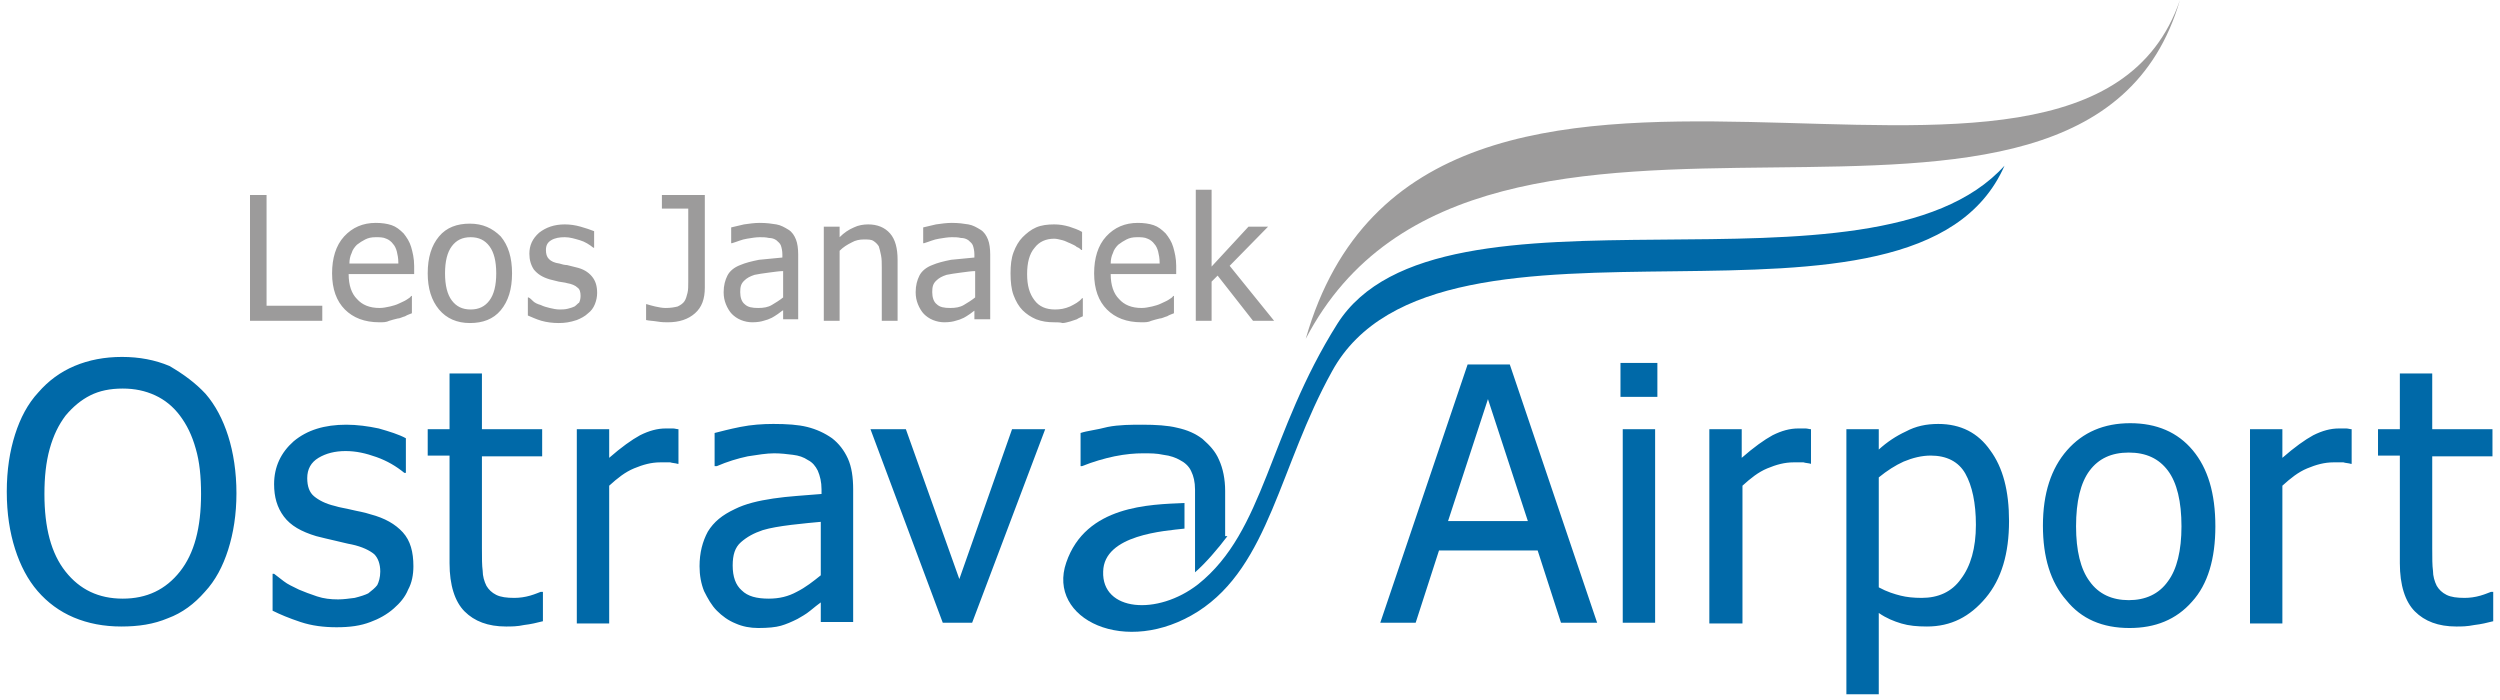
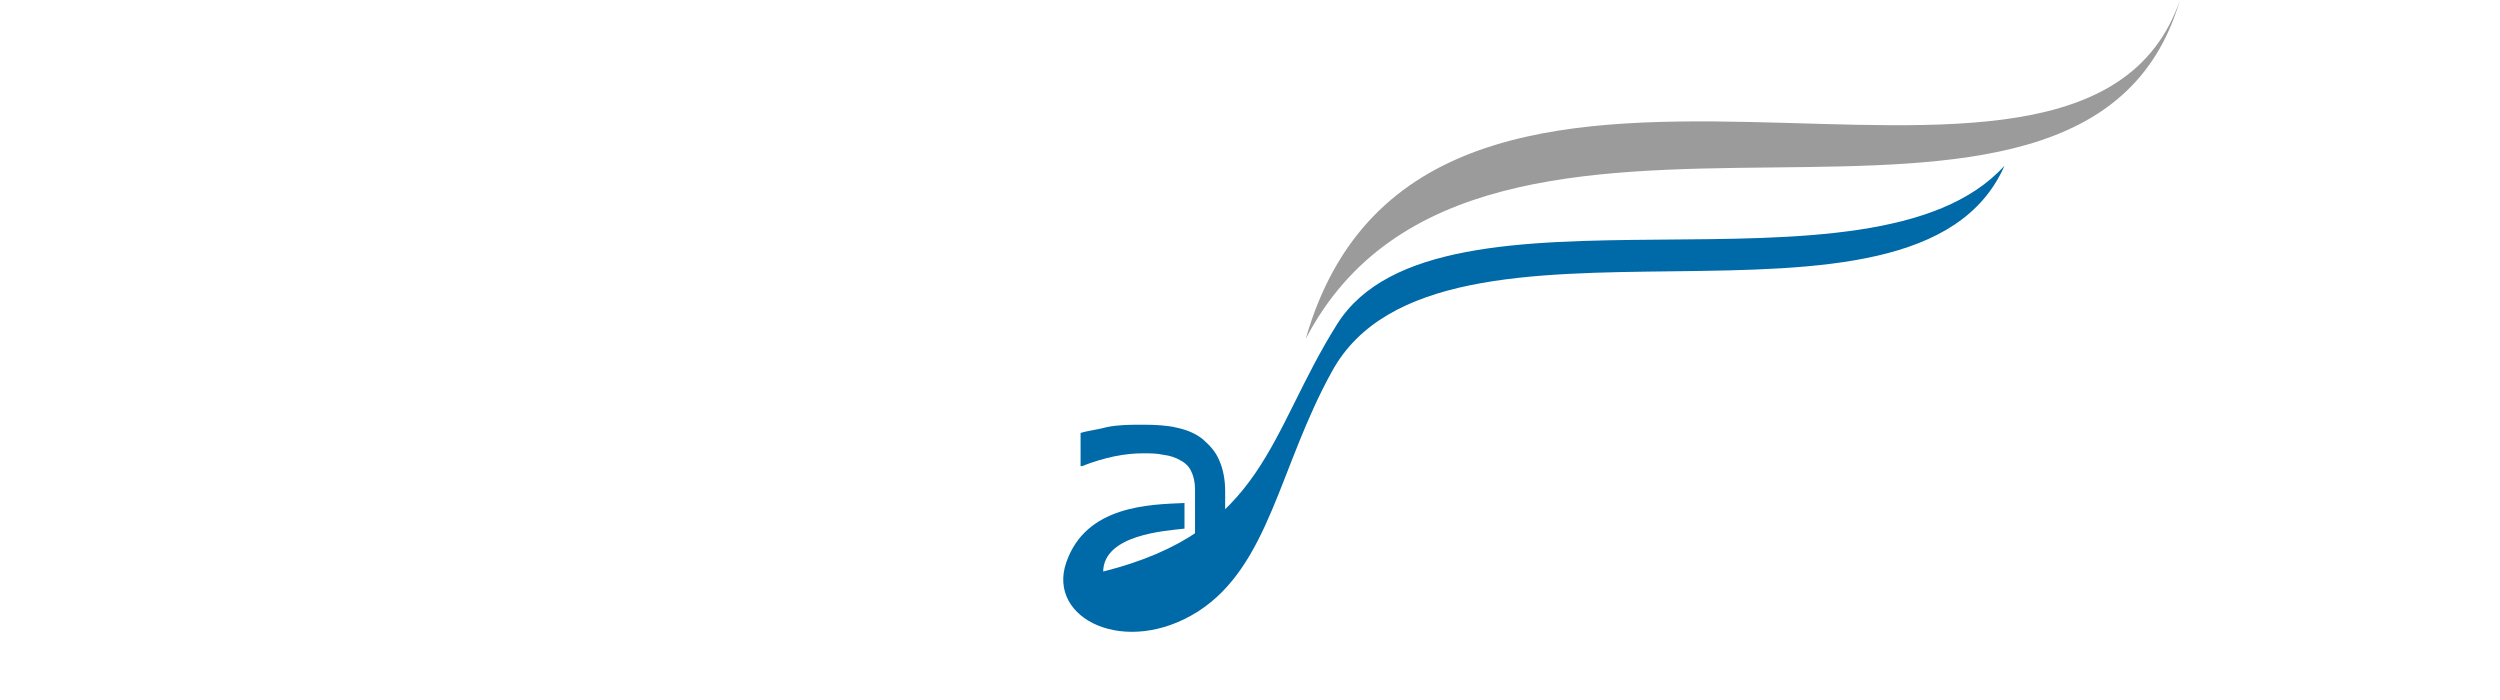
<svg xmlns="http://www.w3.org/2000/svg" viewBox="0 0 332 93">
  <g fill="none" fill-rule="evenodd">
-     <path fill="#9C9B9B" fill-rule="nonzero" d="M42.9,42.6 L33.2,42.6 L33.2,25.9 L35.4,25.9 L35.4,40.6 L42.8,40.6 L42.8,42.6 L42.9,42.6 Z M50.4,42.8 C48.4,42.8 46.9,42.2 45.8,41.1 C44.7,40 44.1,38.4 44.1,36.3 C44.1,34.3 44.6,32.6 45.7,31.4 C46.8,30.2 48.2,29.6 49.9,29.6 C50.7,29.6 51.4,29.7 52,29.9 C52.6,30.1 53.1,30.5 53.6,31 C54,31.5 54.4,32.1 54.6,32.8 C54.8,33.5 55,34.3 55,35.3 L55,36.4 L46.3,36.4 C46.3,37.9 46.7,39 47.4,39.7 C48.1,40.5 49.1,40.9 50.4,40.9 C50.9,40.9 51.3,40.8 51.8,40.7 C52.2,40.6 52.6,40.5 53,40.3 C53.4,40.1 53.7,40 54,39.8 C54.3,39.6 54.5,39.5 54.6,39.3 L54.7,39.3 L54.7,41.6 C54.5,41.7 54.1,41.8 53.8,42 C53.4,42.1 53.1,42.3 52.8,42.3 C52.4,42.4 52,42.5 51.7,42.6 C51.3,42.8 50.9,42.8 50.4,42.8 Z M52.9,34.9 C52.9,34.3 52.8,33.8 52.7,33.4 C52.6,33 52.4,32.6 52.2,32.4 C52,32.1 51.6,31.8 51.3,31.7 C50.9,31.5 50.4,31.5 49.9,31.5 C49.3,31.5 48.9,31.6 48.5,31.8 C48.1,32 47.8,32.2 47.4,32.5 C47.1,32.8 46.8,33.2 46.7,33.6 C46.5,34 46.4,34.5 46.4,35 L52.9,35 L52.9,34.9 Z M68,36.3 C68,38.4 67.5,40 66.5,41.2 C65.5,42.4 64.1,42.9 62.4,42.9 C60.7,42.9 59.3,42.3 58.3,41.1 C57.3,39.9 56.8,38.3 56.8,36.3 C56.8,34.2 57.3,32.6 58.3,31.4 C59.3,30.2 60.7,29.7 62.4,29.7 C64.1,29.7 65.4,30.3 66.5,31.4 C67.5,32.6 68,34.2 68,36.3 Z M65.9,36.3 C65.9,34.7 65.6,33.5 65,32.7 C64.4,31.9 63.6,31.5 62.5,31.5 C61.4,31.5 60.6,31.9 60,32.7 C59.4,33.5 59.1,34.7 59.1,36.3 C59.1,37.9 59.4,39.1 60,39.9 C60.6,40.7 61.4,41.1 62.5,41.1 C63.6,41.1 64.4,40.7 65,39.9 C65.6,39.1 65.9,37.9 65.9,36.3 Z M74.2,42.9 C73.4,42.9 72.6,42.8 71.9,42.6 C71.2,42.4 70.6,42.1 70.1,41.9 L70.1,39.5 L70.2,39.5 C70.4,39.6 70.6,39.8 70.8,40 C71,40.2 71.4,40.4 71.8,40.5 C72.2,40.7 72.6,40.8 73,40.9 C73.4,41 73.9,41.1 74.3,41.1 C74.6,41.1 75,41.1 75.4,41 C75.8,40.9 76.1,40.8 76.3,40.7 C76.6,40.5 76.7,40.3 76.9,40.2 C77,40 77.1,39.7 77.1,39.3 C77.1,38.8 77,38.4 76.7,38.2 C76.4,37.9 75.9,37.7 75.3,37.6 C75,37.5 74.7,37.5 74.2,37.4 C73.8,37.3 73.4,37.2 73,37.1 C72,36.8 71.4,36.4 70.9,35.8 C70.5,35.2 70.3,34.5 70.3,33.7 C70.3,32.6 70.7,31.7 71.6,30.9 C72.5,30.2 73.6,29.8 75,29.8 C75.7,29.8 76.4,29.9 77.1,30.1 C77.8,30.3 78.4,30.5 78.9,30.7 L78.9,32.9 L78.8,32.9 C78.3,32.5 77.7,32.1 77,31.9 C76.3,31.7 75.7,31.5 75,31.5 C74.3,31.5 73.7,31.6 73.2,31.9 C72.7,32.2 72.5,32.6 72.5,33.2 C72.5,33.7 72.6,34.1 72.9,34.4 C73.2,34.7 73.6,34.9 74.3,35 C74.6,35.1 75,35.2 75.3,35.2 C75.7,35.3 76.1,35.4 76.5,35.5 C77.4,35.7 78.1,36.1 78.6,36.7 C79.1,37.3 79.3,38 79.3,38.9 C79.3,39.4 79.2,39.9 79,40.4 C78.8,40.9 78.5,41.3 78.1,41.6 C77.7,42 77.1,42.3 76.6,42.5 C75.7,42.8 75,42.9 74.2,42.9 Z M93.6,38.2 C93.6,39.7 93.2,40.8 92.3,41.6 C91.4,42.4 90.2,42.8 88.7,42.8 C88.3,42.8 87.9,42.8 87.3,42.7 C86.7,42.6 86.2,42.6 85.8,42.5 L85.8,40.4 L85.9,40.4 C86.2,40.5 86.6,40.6 87,40.7 C87.5,40.8 87.9,40.9 88.4,40.9 C89.1,40.9 89.6,40.8 90,40.7 C90.4,40.5 90.7,40.3 90.9,40 C91.1,39.7 91.2,39.3 91.3,38.9 C91.4,38.5 91.4,38 91.4,37.4 L91.4,27.7 L87.9,27.7 L87.9,25.9 L93.6,25.9 L93.6,38.2 L93.6,38.2 Z M104,41.2 C103.8,41.3 103.6,41.5 103.3,41.7 C103,41.9 102.7,42.1 102.5,42.2 C102.1,42.4 101.8,42.5 101.4,42.6 C101.1,42.7 100.6,42.8 99.9,42.8 C99.4,42.8 98.9,42.7 98.4,42.5 C97.9,42.3 97.5,42 97.2,41.7 C96.9,41.4 96.6,40.9 96.4,40.4 C96.2,39.9 96.1,39.4 96.1,38.8 C96.1,37.9 96.3,37.2 96.6,36.6 C96.9,36 97.5,35.5 98.3,35.2 C99,34.9 99.8,34.7 100.8,34.5 C101.8,34.4 102.8,34.3 103.9,34.2 L103.9,33.8 C103.9,33.3 103.8,32.9 103.7,32.6 C103.6,32.3 103.3,32.1 103.1,31.9 C102.8,31.7 102.5,31.6 102.1,31.6 C101.7,31.5 101.3,31.5 100.9,31.5 C100.4,31.5 99.8,31.6 99.2,31.7 C98.5,31.8 97.9,32.1 97.2,32.3 L97.1,32.3 L97.1,30.2 C97.5,30.1 98,30 98.8,29.8 C99.5,29.7 100.2,29.6 100.9,29.6 C101.8,29.6 102.5,29.7 103.1,29.8 C103.7,29.9 104.2,30.2 104.7,30.5 C105.2,30.8 105.5,31.3 105.7,31.8 C105.9,32.3 106,33 106,33.8 L106,42.4 L104,42.4 L104,41.2 Z M104,39.5 L104,36 C103.5,36 102.9,36.1 102.1,36.2 C101.3,36.3 100.7,36.4 100.2,36.5 C99.6,36.7 99.2,36.9 98.8,37.3 C98.4,37.7 98.3,38.1 98.3,38.8 C98.3,39.5 98.5,40.1 98.9,40.4 C99.3,40.8 99.9,40.9 100.7,40.9 C101.4,40.9 102,40.8 102.5,40.5 C103,40.2 103.5,39.9 104,39.5 Z M119.2,42.6 L117.1,42.6 L117.1,35.5 C117.1,34.9 117.1,34.4 117,33.9 C116.9,33.4 116.8,33 116.7,32.7 C116.5,32.4 116.3,32.2 116,32 C115.7,31.8 115.3,31.8 114.7,31.8 C114.2,31.8 113.6,31.9 113.1,32.2 C112.5,32.5 112,32.8 111.5,33.3 L111.5,42.6 L109.4,42.6 L109.4,30.1 L111.5,30.1 L111.5,31.5 C112.1,30.9 112.7,30.5 113.4,30.2 C114,29.9 114.7,29.8 115.3,29.8 C116.5,29.8 117.5,30.2 118.2,31 C118.9,31.8 119.2,33 119.2,34.5 L119.2,42.6 L119.2,42.6 Z M129.5,41.2 C129.3,41.3 129.1,41.5 128.8,41.7 C128.5,41.9 128.2,42.1 128,42.2 C127.6,42.4 127.3,42.5 126.9,42.6 C126.6,42.7 126.1,42.8 125.4,42.8 C124.9,42.8 124.4,42.7 123.9,42.5 C123.4,42.3 123,42 122.7,41.7 C122.4,41.4 122.1,40.9 121.9,40.4 C121.7,39.9 121.6,39.4 121.6,38.8 C121.6,37.9 121.8,37.2 122.1,36.6 C122.4,36 123,35.5 123.8,35.2 C124.5,34.9 125.3,34.7 126.3,34.5 C127.3,34.4 128.3,34.3 129.4,34.2 L129.4,33.8 C129.4,33.3 129.3,32.9 129.2,32.6 C129.1,32.3 128.8,32.1 128.6,31.9 C128.3,31.7 128,31.6 127.6,31.6 C127.2,31.5 126.8,31.5 126.4,31.5 C125.9,31.5 125.3,31.6 124.7,31.7 C124,31.8 123.4,32.1 122.7,32.3 L122.6,32.3 L122.6,30.2 C123,30.1 123.5,30 124.3,29.8 C125,29.7 125.7,29.6 126.4,29.6 C127.3,29.6 128,29.7 128.6,29.8 C129.2,29.9 129.7,30.2 130.2,30.5 C130.7,30.8 131,31.3 131.2,31.8 C131.4,32.3 131.5,33 131.5,33.8 L131.5,42.4 L129.4,42.4 L129.4,41.2 L129.5,41.2 Z M129.5,39.5 L129.5,36 C129,36 128.4,36.1 127.6,36.2 C126.8,36.3 126.2,36.4 125.7,36.5 C125.1,36.7 124.7,36.9 124.3,37.3 C123.9,37.7 123.8,38.1 123.8,38.8 C123.8,39.5 124,40.1 124.4,40.4 C124.8,40.8 125.4,40.9 126.2,40.9 C126.9,40.9 127.5,40.8 128,40.5 C128.5,40.2 129,39.9 129.5,39.5 Z M140,42.8 C139.1,42.8 138.4,42.7 137.6,42.4 C136.9,42.1 136.3,41.7 135.8,41.2 C135.3,40.7 134.9,40 134.6,39.2 C134.3,38.4 134.2,37.4 134.2,36.3 C134.2,35.2 134.3,34.3 134.6,33.5 C134.9,32.7 135.3,32 135.8,31.5 C136.3,31 136.9,30.5 137.6,30.2 C138.3,29.9 139.1,29.8 140,29.8 C140.7,29.8 141.3,29.9 142,30.1 C142.6,30.3 143.2,30.5 143.7,30.8 L143.7,33.2 L143.6,33.2 C143.5,33.1 143.3,32.9 143,32.8 C142.8,32.6 142.5,32.5 142.1,32.3 C141.8,32.2 141.5,32 141.1,31.9 C140.7,31.8 140.3,31.7 140,31.7 C138.9,31.7 138,32.1 137.4,32.9 C136.7,33.7 136.4,34.9 136.4,36.4 C136.4,37.9 136.7,39 137.4,39.9 C138,40.7 138.9,41.1 140.1,41.1 C140.8,41.1 141.4,41 142.1,40.7 C142.7,40.4 143.3,40.1 143.7,39.6 L143.8,39.6 L143.8,42 C143.6,42.1 143.3,42.2 143,42.4 C142.7,42.5 142.4,42.6 142.1,42.7 C141.7,42.8 141.4,42.9 141.1,42.9 C140.8,42.8 140.4,42.8 140,42.8 Z M151.6,42.8 C149.6,42.8 148.1,42.2 147,41.1 C145.9,40 145.3,38.4 145.3,36.3 C145.3,34.3 145.8,32.6 146.9,31.4 C148,30.2 149.4,29.6 151.1,29.6 C151.9,29.6 152.6,29.7 153.2,29.9 C153.8,30.1 154.3,30.5 154.8,31 C155.2,31.5 155.6,32.1 155.8,32.8 C156,33.5 156.2,34.3 156.2,35.3 L156.2,36.4 L147.5,36.4 C147.5,37.9 147.9,39 148.6,39.7 C149.3,40.5 150.3,40.9 151.6,40.9 C152.1,40.9 152.5,40.8 153,40.7 C153.4,40.6 153.8,40.5 154.2,40.3 C154.6,40.1 154.9,40 155.2,39.8 C155.5,39.6 155.7,39.5 155.8,39.3 L155.9,39.3 L155.9,41.6 C155.7,41.7 155.3,41.8 155,42 C154.6,42.1 154.3,42.3 154,42.3 C153.6,42.4 153.2,42.5 152.9,42.6 C152.5,42.8 152.1,42.8 151.6,42.8 Z M154,34.9 C154,34.3 153.9,33.8 153.8,33.4 C153.7,33 153.5,32.6 153.3,32.4 C153.1,32.1 152.7,31.8 152.4,31.7 C152,31.5 151.5,31.5 151,31.5 C150.4,31.5 150,31.6 149.6,31.8 C149.2,32 148.9,32.2 148.5,32.5 C148.2,32.8 147.9,33.2 147.8,33.6 C147.6,34 147.5,34.5 147.5,35 L154,35 L154,34.9 Z M169.2,42.6 L166.4,42.6 L161.7,36.6 L160.9,37.4 L160.9,42.6 L158.8,42.6 L158.8,25.2 L160.9,25.2 L160.9,35.4 L165.8,30.1 L168.4,30.1 L163.3,35.3 L169.2,42.6 Z" />
    <path fill="#0069A8" d="M163,71.2 C161.8,72.8 160.1,74.8 158.7,76 L158.7,65.7 L158.7,65 C158.7,64 158.5,63.2 158.2,62.6 C157.9,61.9 157.3,61.4 156.7,61.1 C156.2,60.8 155.4,60.5 154.5,60.4 C153.6,60.2 152.8,60.2 151.8,60.2 C150.7,60.2 149.5,60.3 148,60.6 C146.6,60.9 145.2,61.3 143.7,61.9 L143.5,61.9 L143.5,57.5 C144.4,57.2 145.6,57.1 147.1,56.7 C148.6,56.4 150.3,56.4 151.7,56.4 C153.5,56.4 155.1,56.5 156.3,56.8 C157.7,57.1 158.8,57.6 159.7,58.3 C160.6,59.1 161.4,59.9 161.9,61.1 C162.4,62.2 162.7,63.6 162.7,65.2 L162.7,71.2 L163,71.2 Z" />
    <path fill="#9C9B9B" d="M289.5,0 C276.2,38.8 189.3,-10.6 173.4,45 C196.5,0.7 276.8,43.6 289.5,0 Z" />
-     <path fill="#0069A8" d="M177.6,43 C191.1,21.7 248.6,41.5 266.2,22 C254.4,48.9 191.1,23.4 176.9,49.3 C169.9,61.9 168.6,75.1 159.1,81.2 C149.5,87.3 139,82.2 141.6,74.7 C144.2,67.1 152.7,67 157.3,66.8 L157.3,70.2 C154.7,70.5 146.6,71 146.5,75.9 C146.3,81.2 153.7,81.8 159.1,77.6 C168,70.5 168.4,57.6 177.6,43 Z" />
-     <path fill="#0069A8" fill-rule="nonzero" d="M27.3,52.3 C28.6,53.8 29.6,55.7 30.3,57.9 C31,60.1 31.4,62.7 31.4,65.5 C31.4,68.3 31,70.8 30.3,73 C29.6,75.2 28.6,77.1 27.2,78.6 C25.8,80.2 24.2,81.4 22.3,82.1 C20.4,82.9 18.4,83.2 16.1,83.2 C13.8,83.2 11.7,82.8 9.8,82 C7.9,81.2 6.3,80 5,78.5 C3.7,77 2.7,75.1 2,72.9 C1.3,70.7 0.9,68.2 0.9,65.3 C0.9,62.4 1.3,59.9 2,57.7 C2.7,55.5 3.7,53.6 5.1,52.1 C6.4,50.6 8,49.4 9.9,48.6 C11.8,47.8 13.9,47.4 16.2,47.4 C18.5,47.4 20.6,47.8 22.5,48.6 C24.4,49.7 26,50.9 27.3,52.3 Z M26.7,65.6 C26.7,63.3 26.5,61.3 26,59.6 C25.5,57.8 24.8,56.4 23.9,55.2 C23,54 21.9,53.1 20.6,52.5 C19.3,51.9 17.9,51.6 16.3,51.6 C14.6,51.6 13.2,51.9 12,52.5 C10.8,53.1 9.7,54 8.7,55.2 C7.8,56.4 7.1,57.8 6.6,59.6 C6.1,61.4 5.9,63.4 5.9,65.6 C5.9,70.1 6.8,73.5 8.7,75.9 C10.6,78.3 13.1,79.5 16.3,79.5 C19.5,79.5 22,78.3 23.9,75.9 C25.8,73.5 26.7,70.1 26.7,65.6 Z M44.7,83.3 C43,83.3 41.4,83.1 39.9,82.6 C38.4,82.1 37.2,81.6 36.2,81.1 L36.2,76.2 L36.4,76.2 C36.8,76.5 37.2,76.8 37.7,77.2 C38.2,77.6 38.9,77.9 39.7,78.3 C40.4,78.6 41.2,78.9 42.1,79.2 C43,79.5 43.9,79.6 44.9,79.6 C45.6,79.6 46.3,79.5 47.1,79.4 C47.9,79.2 48.5,79 48.9,78.8 C49.4,78.4 49.8,78.1 50.1,77.7 C50.3,77.3 50.5,76.7 50.5,75.9 C50.5,74.9 50.2,74.1 49.7,73.6 C49.1,73.1 48.1,72.6 46.7,72.3 C46.1,72.2 45.4,72 44.5,71.8 C43.6,71.6 42.8,71.4 42,71.2 C40,70.6 38.6,69.8 37.7,68.6 C36.8,67.4 36.4,66 36.4,64.3 C36.4,62 37.3,60.1 39,58.6 C40.8,57.1 43.1,56.4 46,56.4 C47.4,56.4 48.9,56.6 50.3,56.9 C51.7,57.3 53,57.7 53.9,58.2 L53.9,62.8 L53.7,62.8 C52.6,61.9 51.4,61.2 50,60.7 C48.6,60.2 47.3,59.9 45.9,59.9 C44.5,59.9 43.3,60.2 42.3,60.8 C41.3,61.4 40.8,62.3 40.8,63.5 C40.8,64.6 41.1,65.4 41.7,65.9 C42.3,66.4 43.2,66.9 44.5,67.2 C45.1,67.4 45.9,67.5 46.7,67.7 C47.5,67.9 48.3,68 49.2,68.3 C51.1,68.8 52.5,69.6 53.5,70.7 C54.5,71.8 54.9,73.3 54.9,75.2 C54.9,76.3 54.7,77.4 54.2,78.3 C53.8,79.3 53.1,80.1 52.3,80.8 C51.4,81.6 50.3,82.2 49.2,82.6 C47.9,83.1 46.5,83.3 44.7,83.3 Z M67.2,83.2 C64.8,83.2 63,82.5 61.7,81.2 C60.4,79.9 59.7,77.7 59.7,74.8 L59.7,60.5 L56.8,60.5 L56.8,57 L59.7,57 L59.7,49.6 L64,49.6 L64,57 L72,57 L72,60.6 L64,60.6 L64,72.8 C64,74.1 64,75.1 64.1,75.8 C64.1,76.5 64.3,77.2 64.6,77.8 C64.9,78.3 65.3,78.7 65.9,79 C66.5,79.3 67.3,79.4 68.3,79.4 C69,79.4 69.7,79.3 70.4,79.1 C71.1,78.9 71.5,78.7 71.8,78.6 L72.1,78.6 L72.1,82.5 C71.3,82.7 70.5,82.9 69.6,83 C68.7,83.2 67.9,83.2 67.2,83.2 Z M90.2,61.6 L90,61.6 C89.7,61.5 89.3,61.5 89,61.4 C88.6,61.4 88.2,61.4 87.7,61.4 C86.5,61.4 85.4,61.7 84.2,62.2 C83,62.7 82,63.5 80.9,64.5 L80.9,82.8 L76.6,82.8 L76.6,57 L80.9,57 L80.9,60.8 C82.5,59.4 83.9,58.4 85,57.8 C86.2,57.2 87.3,56.9 88.4,56.9 C88.8,56.9 89.2,56.9 89.4,56.9 C89.6,56.9 89.9,57 90.1,57 L90.1,61.6 L90.2,61.6 Z M109,80 C108.6,80.3 108.2,80.6 107.6,81.1 C107,81.6 106.4,81.9 105.9,82.2 C105.1,82.6 104.4,82.9 103.7,83.1 C103,83.3 102,83.4 100.7,83.4 C99.6,83.4 98.6,83.2 97.7,82.8 C96.7,82.4 95.9,81.8 95.2,81.1 C94.5,80.4 94,79.5 93.5,78.5 C93.1,77.5 92.9,76.4 92.9,75.2 C92.9,73.4 93.3,71.9 94,70.6 C94.8,69.3 95.9,68.4 97.6,67.6 C99,66.9 100.7,66.5 102.7,66.2 C104.7,65.9 106.8,65.8 109.1,65.6 L109.1,65 C109.1,64 108.9,63.2 108.6,62.5 C108.3,61.9 107.9,61.4 107.3,61.1 C106.7,60.7 106.1,60.5 105.3,60.4 C104.5,60.3 103.7,60.2 102.8,60.2 C101.8,60.2 100.6,60.4 99.3,60.6 C97.9,60.9 96.6,61.3 95.2,61.9 L94.9,61.9 L94.9,57.5 C95.7,57.3 96.8,57 98.3,56.7 C99.8,56.4 101.3,56.3 102.7,56.3 C104.5,56.3 106,56.4 107.2,56.7 C108.4,57 109.5,57.5 110.5,58.2 C111.4,58.9 112.1,59.8 112.6,60.9 C113.1,62 113.3,63.4 113.3,65 L113.3,82.6 L109,82.6 L109,80 Z M109,76.4 L109,69.3 C108,69.4 106.7,69.5 105.1,69.7 C103.5,69.9 102.3,70.1 101.3,70.4 C100.1,70.8 99.2,71.3 98.4,72 C97.6,72.7 97.3,73.7 97.3,75.1 C97.3,76.6 97.7,77.7 98.5,78.4 C99.3,79.2 100.5,79.5 102.1,79.5 C103.5,79.5 104.7,79.2 105.8,78.6 C107,78 108,77.2 109,76.4 Z M138.8,57 L129.1,82.7 L125.2,82.7 L115.6,57 L120.3,57 L127.4,76.9 L134.4,57 L138.8,57 Z M183.3,82.7 L194.9,48.4 L200.5,48.4 L212.1,82.7 L207.3,82.7 L204.2,73.1 L191.1,73.1 L188,82.7 L183.3,82.7 Z M202.9,69.2 L197.6,53 L192.3,69.2 L202.9,69.2 Z M220.1,52.7 L215.2,52.7 L215.2,48.2 L220.1,48.2 L220.1,52.7 Z M219.8,82.7 L215.5,82.7 L215.5,57 L219.8,57 L219.8,82.7 Z M240.7,61.6 L240.5,61.6 C240.2,61.5 239.8,61.5 239.5,61.4 C239.1,61.4 238.7,61.4 238.2,61.4 C237,61.4 235.9,61.7 234.7,62.2 C233.5,62.7 232.5,63.5 231.4,64.5 L231.4,82.8 L227,82.8 L227,57 L231.3,57 L231.3,60.8 C232.9,59.4 234.3,58.4 235.4,57.8 C236.6,57.2 237.7,56.9 238.8,56.9 C239.2,56.9 239.6,56.9 239.8,56.9 C240,56.9 240.3,57 240.5,57 L240.5,61.6 L240.7,61.6 Z M266.8,69.2 C266.8,73.5 265.8,76.9 263.7,79.4 C261.6,81.9 259.1,83.2 255.9,83.2 C254.6,83.2 253.5,83.1 252.5,82.8 C251.5,82.5 250.5,82.1 249.5,81.4 L249.5,92.2 L245.2,92.2 L245.2,57 L249.5,57 L249.5,59.7 C250.6,58.7 251.8,57.9 253.1,57.3 C254.4,56.6 255.8,56.3 257.4,56.3 C260.4,56.3 262.7,57.5 264.3,59.8 C266,62.1 266.8,65.2 266.8,69.2 Z M262.4,69.7 C262.4,66.8 261.9,64.5 261,62.9 C260.1,61.3 258.5,60.5 256.4,60.5 C255.2,60.5 254,60.8 252.8,61.3 C251.7,61.8 250.6,62.5 249.5,63.4 L249.5,78 C250.6,78.6 251.6,78.9 252.4,79.1 C253.2,79.3 254.1,79.4 255.2,79.4 C257.4,79.4 259.2,78.6 260.4,76.9 C261.7,75.2 262.4,72.8 262.4,69.7 Z M294.2,69.9 C294.2,74.2 293.2,77.6 291.1,79.9 C289,82.3 286.2,83.4 282.8,83.4 C279.2,83.4 276.4,82.2 274.4,79.7 C272.3,77.3 271.3,74 271.3,69.8 C271.3,65.5 272.4,62.2 274.5,59.8 C276.6,57.4 279.4,56.2 282.9,56.2 C286.4,56.2 289.2,57.4 291.2,59.8 C293.2,62.2 294.2,65.5 294.2,69.9 Z M289.7,69.9 C289.7,66.6 289.1,64.1 287.9,62.5 C286.7,60.9 285,60.1 282.7,60.1 C280.4,60.1 278.7,60.9 277.5,62.5 C276.3,64.1 275.7,66.6 275.7,69.9 C275.7,73.1 276.3,75.6 277.5,77.2 C278.7,78.9 280.5,79.7 282.7,79.7 C284.9,79.7 286.7,78.9 287.9,77.2 C289.1,75.6 289.7,73.1 289.7,69.9 Z M312.4,61.6 L312.2,61.6 C311.9,61.5 311.5,61.5 311.2,61.4 C310.8,61.4 310.4,61.4 309.9,61.4 C308.7,61.4 307.6,61.7 306.4,62.2 C305.2,62.7 304.2,63.5 303.1,64.5 L303.1,82.8 L298.8,82.8 L298.8,57 L303.1,57 L303.1,60.8 C304.7,59.4 306.1,58.4 307.2,57.8 C308.4,57.2 309.5,56.9 310.6,56.9 C311,56.9 311.4,56.9 311.6,56.9 C311.8,56.9 312.1,57 312.3,57 L312.3,61.6 L312.4,61.6 Z M326.2,83.2 C323.8,83.2 322,82.5 320.7,81.2 C319.4,79.9 318.7,77.7 318.7,74.8 L318.7,60.5 L315.8,60.5 L315.8,57 L318.7,57 L318.7,49.6 L323,49.6 L323,57 L331,57 L331,60.6 L323,60.6 L323,72.8 C323,74.1 323,75.1 323.1,75.8 C323.1,76.5 323.3,77.2 323.6,77.8 C323.9,78.3 324.3,78.7 324.9,79 C325.5,79.3 326.3,79.4 327.3,79.4 C328,79.4 328.7,79.3 329.4,79.1 C330.1,78.9 330.5,78.7 330.8,78.6 L331.1,78.6 L331.1,82.5 C330.3,82.7 329.5,82.9 328.6,83 C327.6,83.2 326.9,83.2 326.2,83.2 Z" />
+     <path fill="#0069A8" d="M177.6,43 C191.1,21.7 248.6,41.5 266.2,22 C254.4,48.9 191.1,23.4 176.9,49.3 C169.9,61.9 168.6,75.1 159.1,81.2 C149.5,87.3 139,82.2 141.6,74.7 C144.2,67.1 152.7,67 157.3,66.8 L157.3,70.2 C154.7,70.5 146.6,71 146.5,75.9 C168,70.5 168.4,57.6 177.6,43 Z" />
  </g>
</svg>